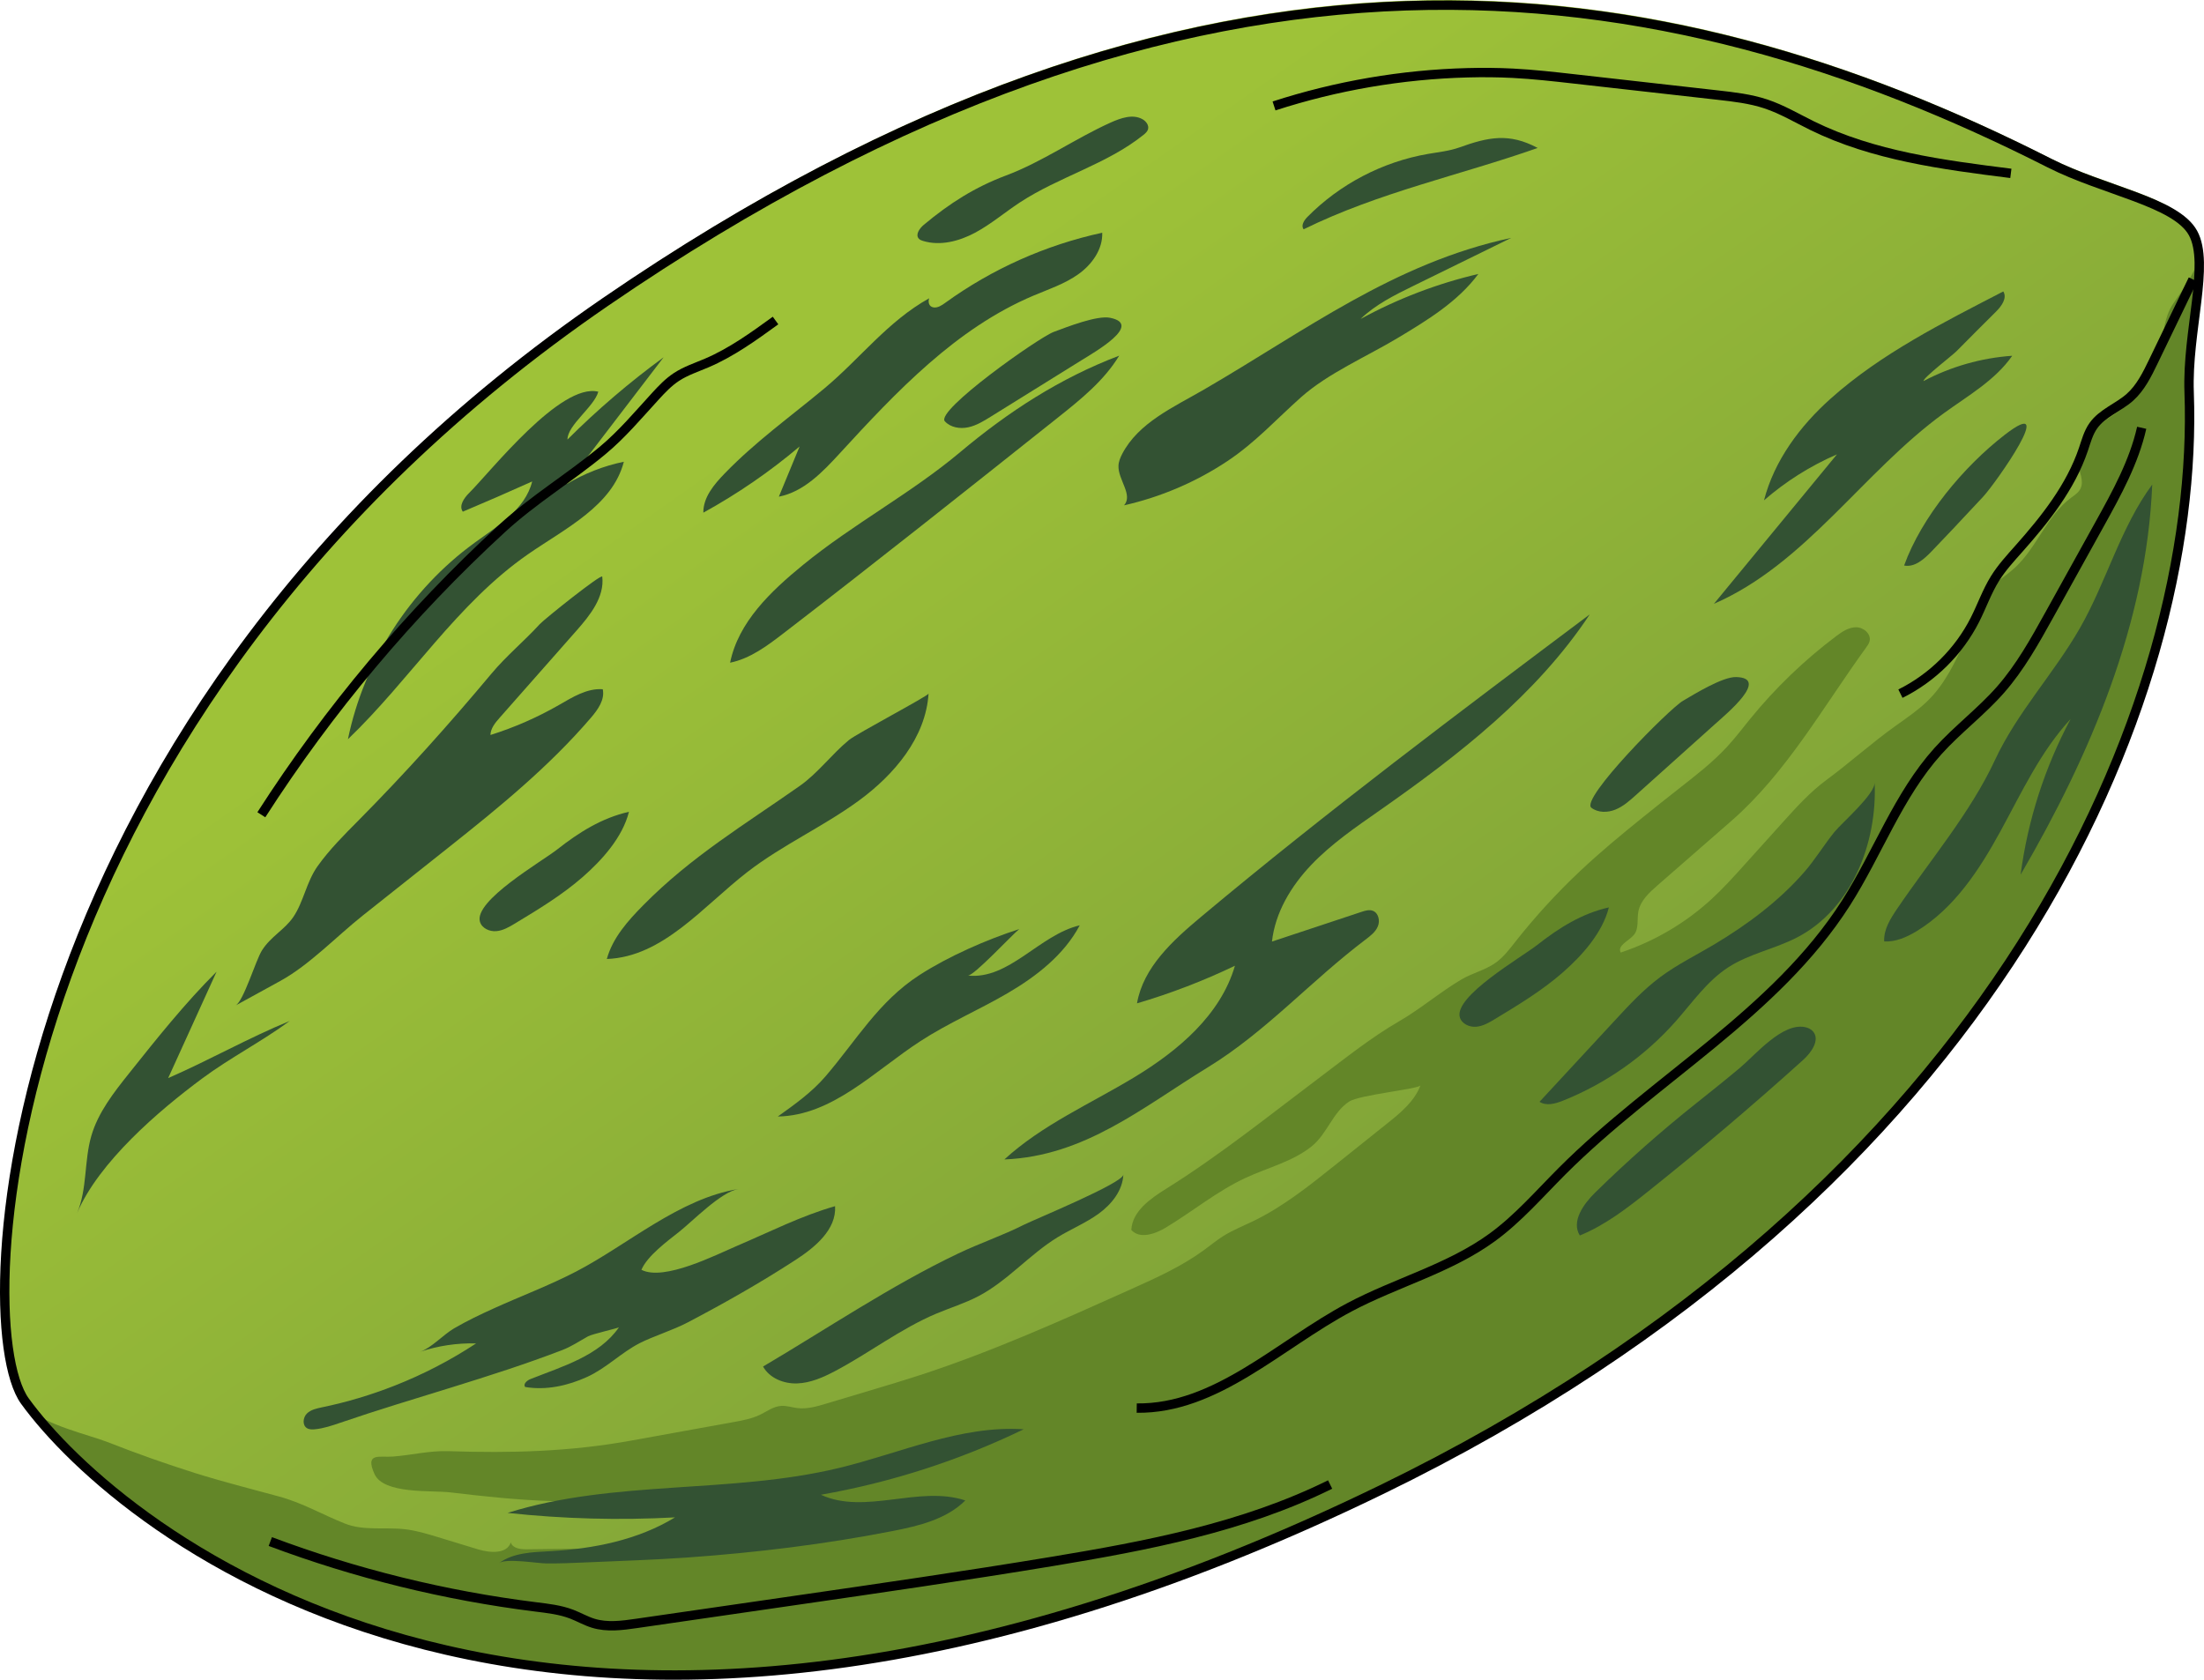
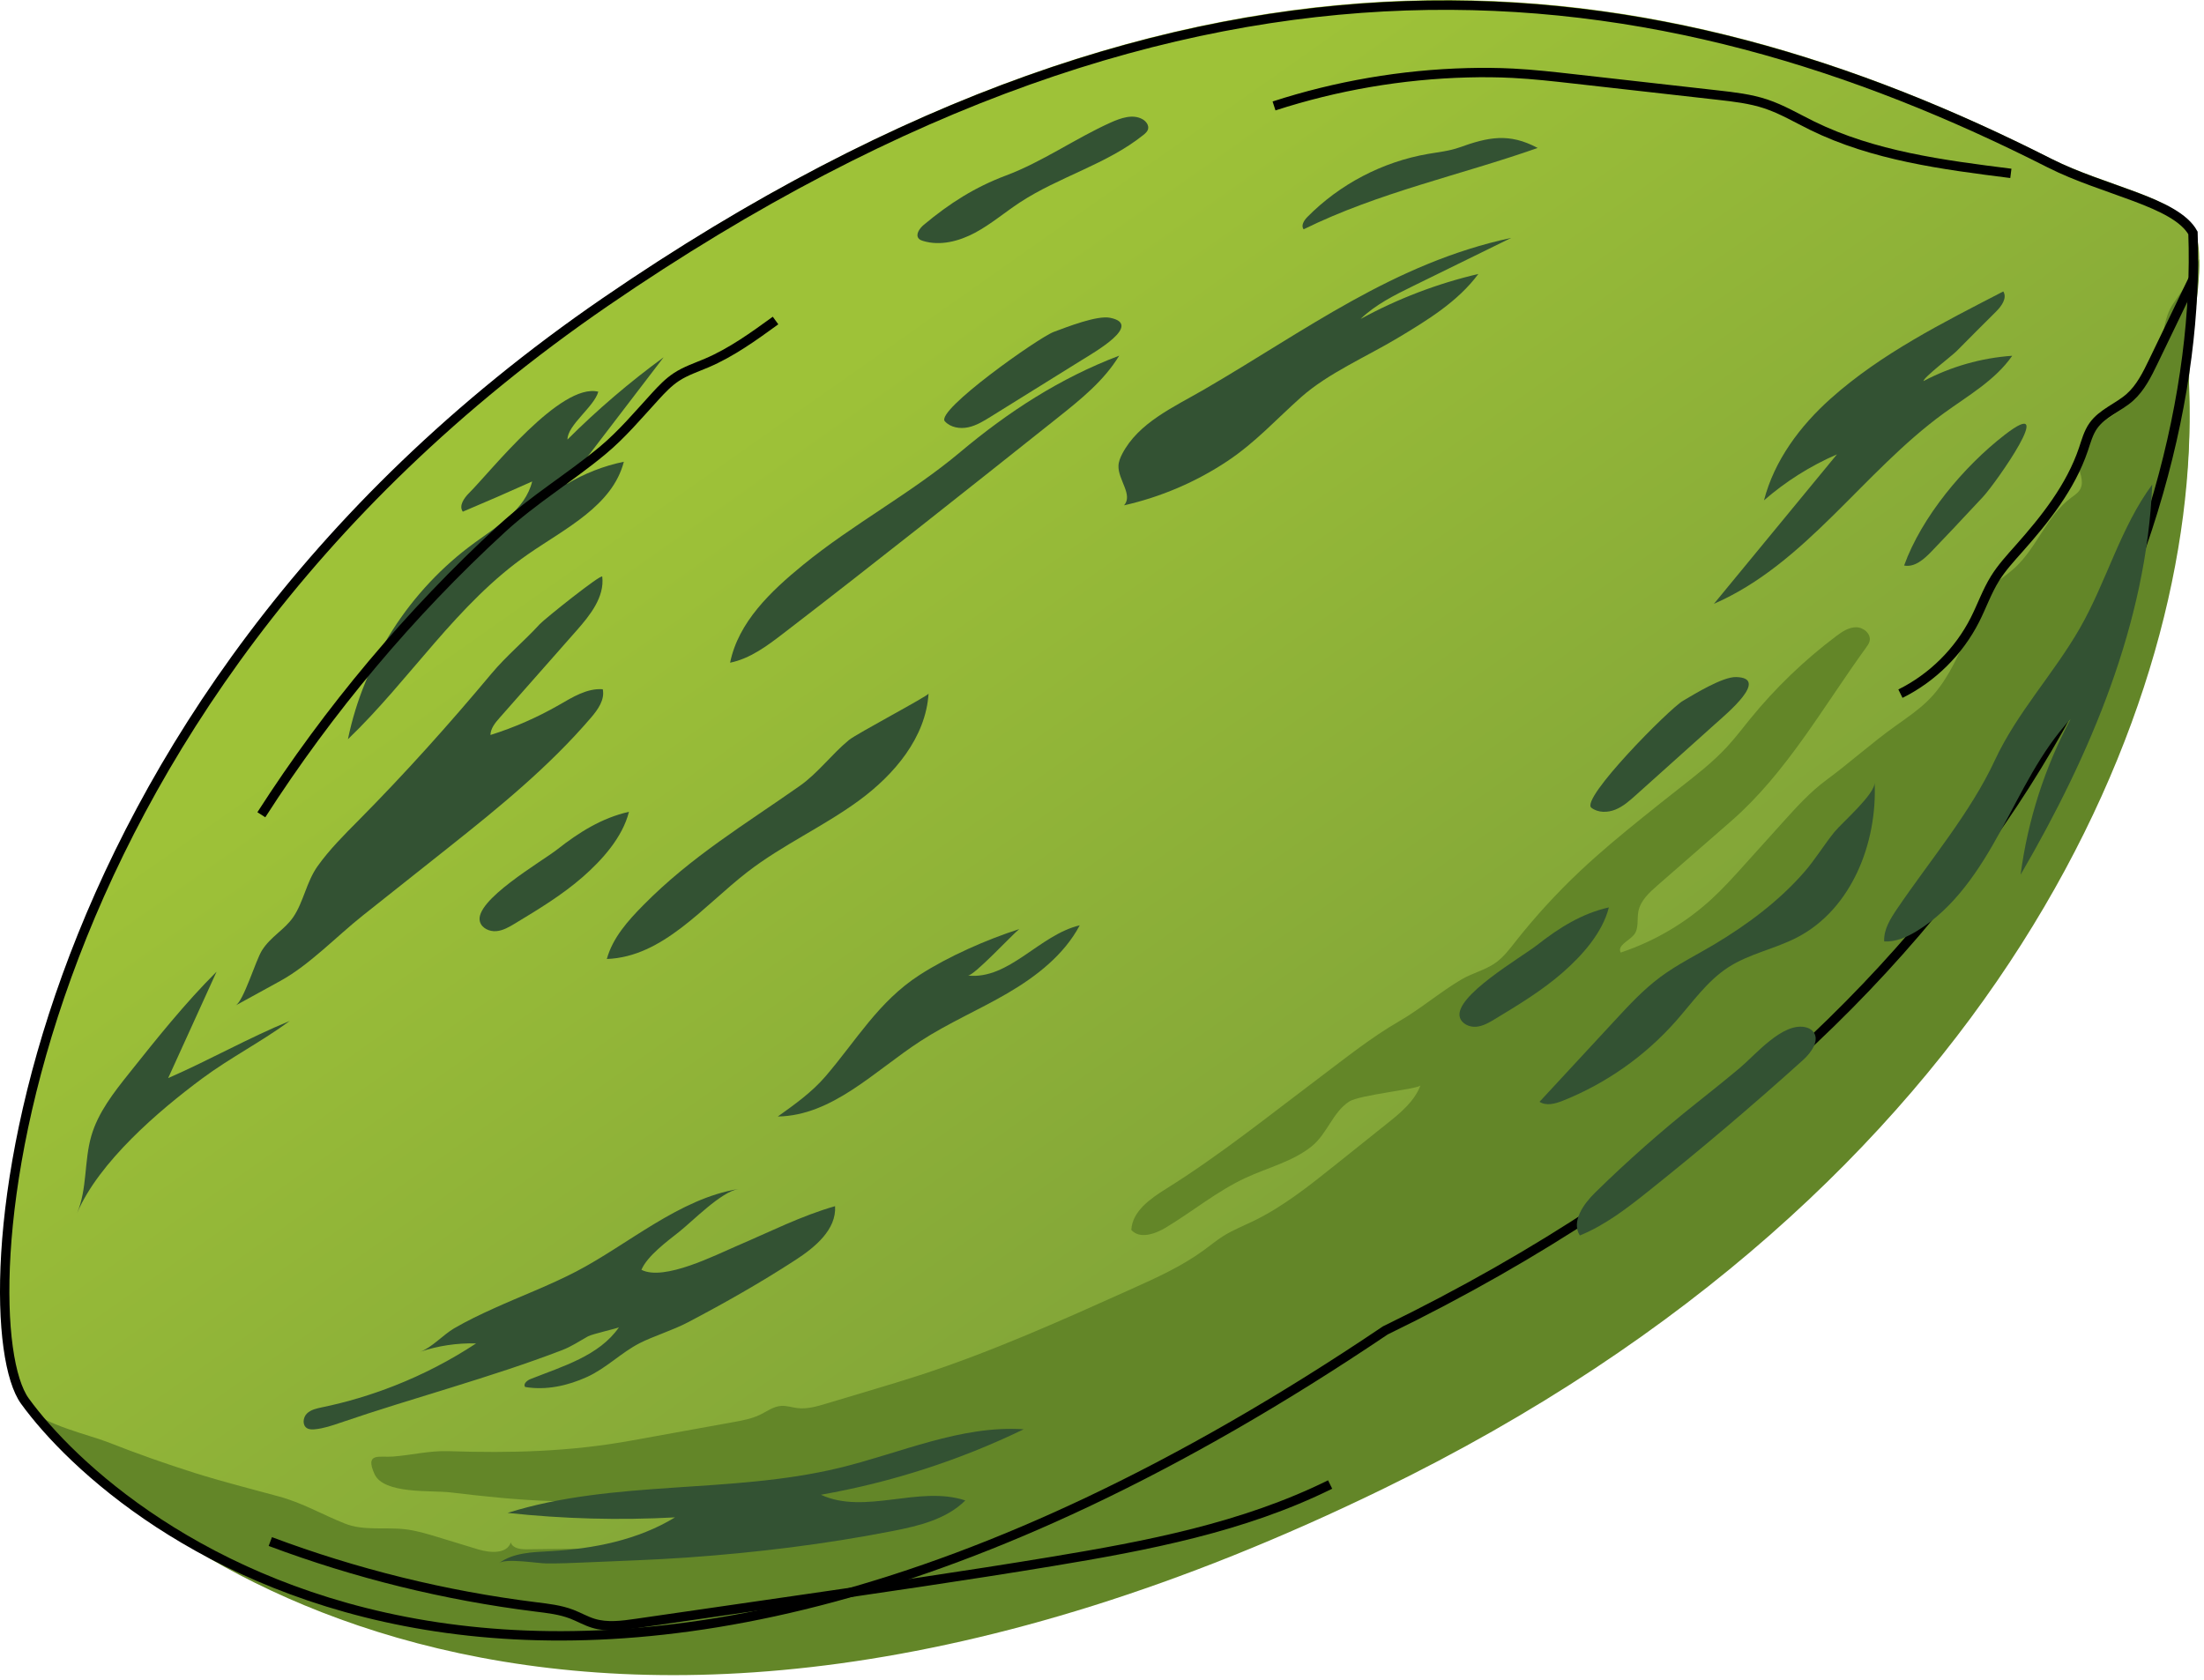
<svg xmlns="http://www.w3.org/2000/svg" version="1.1" id="Layer_1" x="0px" y="0px" width="235.039px" height="179.166px" viewBox="0 0 235.039 179.166" enable-background="new 0 0 235.039 179.166" xml:space="preserve">
  <g>
    <g>
      <g>
        <g>
          <linearGradient id="SVGID_1_" gradientUnits="userSpaceOnUse" x1="86.135" y1="40.965" x2="160.67" y2="146.796">
            <stop offset="0" style="stop-color:#9EC238" />
            <stop offset="1" style="stop-color:#7B9E38" />
          </linearGradient>
          <path fill="url(#SVGID_1_)" d="M2.652,148.889c-6.283-8.676-2.431-73.085,61.928-117.243      C128.105-11.94,177.36-4.045,218.601,16.865c5.784,2.933,13.442,4.132,15.263,7.435c1.821,3.301-0.647,10.495-0.409,16.988      c1.207,32.99-20.252,85-86.173,117.055C58.458,201.537,12.517,162.513,2.652,148.889z" />
          <path fill="#335233" d="M50.019,52.592c-0.54,0.539-1.11,1.366-0.664,1.985c2.479-1.044,4.944-2.119,7.396-3.224      c-0.733,2.979-3.677,4.749-6.158,6.553c-6.871,4.997-11.781,12.621-13.489,20.943c6.642-6.368,11.646-14.495,19.21-19.736      c3.988-2.764,9.003-5.164,10.215-9.863c-2.152,0.444-4.227,1.256-6.108,2.391c3.448-4.51,6.897-9.02,10.345-13.529      c-3.634,2.656-7.064,5.59-10.25,8.769c0-1.551,2.837-3.481,3.289-5.103C59.779,40.796,52.394,50.219,50.019,52.592z" />
          <path fill="#335233" d="M38.256,87.482c4.95-4.995,9.635-10.227,14.146-15.62c1.609-1.924,3.482-3.453,5.162-5.292      c0.478-0.523,6.619-5.443,6.663-5.06c0.25,2.18-1.298,4.113-2.75,5.759c-2.731,3.096-5.461,6.192-8.192,9.288      c-0.47,0.533-0.966,1.13-0.983,1.84c2.537-0.797,4.987-1.87,7.294-3.193c1.463-0.839,3.001-1.814,4.682-1.688      c0.241,1.11-0.513,2.17-1.252,3.032c-4.478,5.227-9.805,9.57-15.175,13.832c-3.059,2.428-6.118,4.855-9.177,7.283      c-2.789,2.214-5.663,5.256-8.778,6.966c-1.591,0.874-3.183,1.747-4.774,2.621c0.866-0.476,2.145-4.826,2.817-5.884      c0.944-1.487,2.416-2.197,3.339-3.555c1.101-1.618,1.398-3.753,2.599-5.434C35.149,90.595,36.718,89.034,38.256,87.482z" />
          <path fill="#638628" d="M207.77,71.874c-1.596,2.714-3.028,3.711-5.556,5.504c-2.595,1.84-4.887,3.934-7.436,5.813      c-1.752,1.292-3.222,2.921-4.679,4.538c-1.357,1.506-2.713,3.011-4.07,4.517c-1.135,1.26-2.273,2.522-3.522,3.669      c-2.776,2.547-6.096,4.499-9.672,5.685c-0.397-0.756,0.866-1.228,1.409-1.887c0.547-0.664,0.316-1.648,0.475-2.494      c0.216-1.148,1.148-2.005,2.028-2.773c1.69-1.475,3.38-2.95,5.07-4.425c0.938-0.819,1.876-1.637,2.814-2.456      c5.869-5.122,9.784-12.16,14.379-18.5c0.152-0.21,0.308-0.427,0.368-0.679c0.187-0.776-0.657-1.489-1.455-1.481      c-0.798,0.007-1.503,0.493-2.141,0.973c-3.378,2.543-6.447,5.496-9.117,8.774c-0.815,1-1.593,2.031-2.466,2.98      c-1.554,1.689-3.384,3.096-5.19,4.511c-1.284,1.007-2.561,2.022-3.831,3.047c-2.276,1.836-4.53,3.703-6.659,5.707      c-2.496,2.349-4.817,4.884-6.937,7.577c-0.628,0.798-1.252,1.622-2.078,2.212c-1.109,0.792-2.494,1.099-3.667,1.794      c-2.314,1.373-4.331,3.124-6.659,4.47c-2.93,1.693-5.661,3.883-8.361,5.914c-5.416,4.073-10.702,8.34-16.458,11.934      c-1.693,1.057-3.6,2.393-3.714,4.386c0.877,1.003,2.516,0.454,3.657-0.232c2.878-1.729,5.495-3.908,8.54-5.321      c2.329-1.081,4.987-1.722,7.025-3.348c1.673-1.335,2.235-3.624,4.003-4.783c1.12-0.735,7.465-1.337,7.614-1.737      c-0.634,1.702-2.115,2.921-3.534,4.055c-1.872,1.496-3.744,2.993-5.615,4.489c-2.749,2.198-5.529,4.415-8.698,5.947      c-1.052,0.509-2.145,0.941-3.137,1.558c-0.748,0.466-1.429,1.031-2.141,1.551c-2.362,1.724-5.05,2.935-7.717,4.135      c-7.42,3.337-14.858,6.68-22.595,9.197c-1.686,0.548-3.385,1.057-5.083,1.566c-1.617,0.484-3.234,0.969-4.851,1.453      c-1.002,0.3-2.039,0.604-3.078,0.478c-0.589-0.071-1.169-0.28-1.76-0.233c-0.812,0.065-1.499,0.594-2.233,0.948      c-0.88,0.424-1.854,0.602-2.815,0.776c-3.632,0.658-7.265,1.315-10.897,1.973c-6.55,1.186-12.813,1.352-19.492,1.13      c-2.079-0.069-3.954,0.434-5.98,0.578c-1.393,0.099-2.975-0.467-1.918,1.866c0.984,2.171,6.073,1.713,8.093,1.954      c3.626,0.432,7.262,0.823,10.915,0.929c5.761,0.168,11.49,1.705,17.327,1.216c2.934-0.246,5.881-0.746,8.804-0.399      c-1.913,2.412-5.16,3.287-8.212,3.686c-3.321,0.434-6.679,0.473-10.028,0.512c-3.562,0.042-7.124,0.083-10.685,0.125      c-0.659,0.008-1.491-0.103-1.683-0.733c-0.416,1.258-2.223,1.126-3.491,0.739c-1.422-0.433-2.843-0.867-4.265-1.3      c-1.157-0.353-2.322-0.707-3.524-0.845c-2.139-0.245-4.395,0.191-6.397-0.6c-2.404-0.95-4.471-2.19-7.004-2.883      c-3.015-0.825-6.038-1.58-9.021-2.521c-3.119-0.984-6.204-2.076-9.246-3.276c-1.937-0.764-7.001-1.92-8.254-3.568      c10.877,14.319,56.962,50.979,144.061,8.625c65.921-32.056,87.334-84.064,86.127-117.054      c-0.184-5.029,1.247-10.471,1.059-14.207c-0.753,1.958-1.709,3.192-2.79,4.803c-0.948,1.414-0.987,3.13-1.323,4.749      c-0.51,2.455-1.91,4.716-3.882,6.265c-1.066,0.838-2.289,1.472-3.295,2.381s-1.803,2.21-1.63,3.555      c0.121,0.941,0.692,1.929,0.254,2.77c-0.218,0.418-0.64,0.681-1.018,0.963c-2.559,1.908-3.611,5.278-5.959,7.44      c-1.217,1.121-2.779,1.916-3.663,3.315c-0.489,0.773-0.729,1.672-1.007,2.543c-0.575,1.799-1.337,3.538-2.269,5.18      C207.878,71.689,207.824,71.783,207.77,71.874z" />
-           <path fill="none" stroke="#000000" stroke-miterlimit="10" d="M2.652,149.438c-6.283-8.676-2.431-73.085,61.928-117.243      C128.105-11.391,177.36-3.496,218.601,17.414c5.784,2.933,13.442,4.132,15.263,7.435c1.821,3.301-0.647,10.495-0.409,16.988      c1.207,32.99-20.206,84.998-86.127,117.054C58.504,202.083,12.517,163.061,2.652,149.438z" />
-           <path fill="none" stroke="#000000" stroke-miterlimit="10" d="M121.223,150.192c8.49,0.105,15.185-6.769,22.682-10.752      c5-2.657,10.651-4.121,15.227-7.455c2.766-2.016,5.023-4.635,7.442-7.057c9.851-9.865,22.784-16.86,30.285-28.611      c3.404-5.333,5.574-11.498,9.808-16.2c2.085-2.316,4.613-4.203,6.67-6.545c2.101-2.392,3.661-5.201,5.205-7.985      c1.791-3.231,3.582-6.462,5.374-9.694c1.816-3.277,3.654-6.609,4.48-10.264" />
+           <path fill="none" stroke="#000000" stroke-miterlimit="10" d="M2.652,149.438c-6.283-8.676-2.431-73.085,61.928-117.243      C128.105-11.391,177.36-3.496,218.601,17.414c5.784,2.933,13.442,4.132,15.263,7.435c1.207,32.99-20.206,84.998-86.127,117.054C58.504,202.083,12.517,163.061,2.652,149.438z" />
          <path fill="none" stroke="#000000" stroke-miterlimit="10" d="M141.847,158.343c-9.255,4.58-19.558,6.538-29.746,8.222      c-9.148,1.512-18.324,2.842-27.5,4.171c-5.563,0.806-11.127,1.612-16.69,2.419c-1.548,0.224-3.157,0.445-4.652-0.015      c-0.789-0.243-1.51-0.665-2.281-0.963c-1.226-0.473-2.549-0.619-3.853-0.781c-9.662-1.205-19.181-3.549-28.298-6.97" />
          <path fill="none" stroke="#000000" stroke-miterlimit="10" d="M214.441,18.492c-7.247-0.913-14.648-1.871-21.204-5.093      c-1.631-0.802-3.205-1.742-4.93-2.315c-1.649-0.548-3.39-0.746-5.117-0.941c-5.109-0.576-10.219-1.152-15.328-1.728      c-2.168-0.244-4.337-0.489-6.516-0.602c-1.611-0.083-3.225-0.095-4.838-0.053c-7.003,0.183-13.979,1.379-20.643,3.54" />
          <path fill="none" stroke="#000000" stroke-miterlimit="10" d="M233.864,29.805c-1.409,2.92-2.818,5.839-4.227,8.759      c-0.666,1.38-1.36,2.797-2.504,3.815c-1.237,1.1-2.944,1.68-3.898,3.033c-0.529,0.749-0.766,1.658-1.06,2.527      c-1.36,4.016-4.066,7.424-6.883,10.594c-0.903,1.016-1.829,2.025-2.546,3.18c-0.862,1.387-1.4,2.948-2.139,4.404      c-1.715,3.381-4.544,6.186-7.941,7.87" />
          <path fill="none" stroke="#000000" stroke-miterlimit="10" d="M27.87,86.905c7.189-11.203,15.821-21.478,25.616-30.491      c3.42-3.147,7.246-5.43,10.773-8.361c2.079-1.727,3.822-3.815,5.649-5.807c0.68-0.741,1.381-1.478,2.221-2.032      c0.998-0.657,2.15-1.03,3.248-1.5c2.646-1.131,4.999-2.836,7.328-4.526" />
        </g>
        <path fill="#335233" d="M53.227,166.723c1.523-1.12,3.552-1.163,5.44-1.268c4.64-0.256,9.35-1.189,13.318-3.607     c-5.952,0.323-11.93,0.163-17.856-0.479c11.371-3.562,23.769-1.997,35.353-4.794c6.553-1.582,12.963-4.569,19.689-4.124     c-6.842,3.311-14.144,5.669-21.63,6.983c4.717,2.186,10.466-1.034,15.399,0.609c-2.008,2.002-4.936,2.71-7.719,3.255     c-7.227,1.416-14.551,2.307-21.895,2.829c-3.623,0.258-7.247,0.363-10.875,0.526c-1.402,0.063-2.779,0.12-4.188,0.108     C57.296,166.754,53.965,166.179,53.227,166.723z" />
-         <path fill="#335233" d="M107.108,123.671c4.035-3.698,9.16-5.929,13.844-8.76c4.684-2.831,9.216-6.646,10.744-11.902     c-3.366,1.615-6.862,2.958-10.444,4.011c0.667-3.847,3.821-6.707,6.815-9.213c13.434-11.244,27.455-21.763,41.468-32.275     c-5.673,8.566-13.978,15.012-22.394,20.904c-2.554,1.788-5.154,3.559-7.305,5.816c-2.151,2.257-3.849,5.079-4.19,8.178     c3.186-1.057,6.371-2.113,9.557-3.17c0.386-0.128,0.808-0.256,1.19-0.116c0.614,0.225,0.797,1.064,0.544,1.667     c-0.253,0.603-0.802,1.021-1.323,1.415c-5.804,4.382-10.608,9.824-16.806,13.618C121.838,118.111,115.7,123.318,107.108,123.671z     " />
-         <path fill="#335233" d="M81.375,145.758c0.692,1.249,2.221,1.854,3.648,1.801s2.773-0.652,4.036-1.319     c3.66-1.933,6.975-4.515,10.789-6.124c1.49-0.628,3.047-1.104,4.48-1.854c3.122-1.633,5.46-4.46,8.465-6.298     c1.443-0.882,3.029-1.529,4.394-2.526c1.366-0.997,2.534-2.461,2.609-4.15c-0.041,0.909-9.446,4.765-10.618,5.355     c-2.281,1.149-4.685,1.959-6.984,3.054C95.016,137.119,88.22,141.717,81.375,145.758z" />
        <path fill="#335233" d="M8.215,129.401c1.1-2.573,0.744-5.54,1.52-8.228c0.727-2.52,2.399-4.641,4.033-6.693     c2.972-3.73,5.952-7.47,9.329-10.838c-1.721,3.784-3.443,7.567-5.164,11.351c4.37-1.903,8.572-4.295,12.969-6.098     c-2.978,2.198-6.327,3.905-9.314,6.119C16.919,118.474,10.553,123.929,8.215,129.401z" />
        <path fill="#335233" d="M128.389,41.554c-3.249,1.884-6.985,3.532-8.717,6.865c-0.205,0.396-0.38,0.82-0.396,1.265     c-0.053,1.485,1.578,3.101,0.596,4.215c3.924-0.884,7.683-2.494,11.031-4.724c2.986-1.989,5.218-4.471,7.827-6.792     c2.901-2.582,7.034-4.354,10.362-6.354c3.147-1.891,6.378-3.857,8.563-6.808c-4.379,1.024-8.617,2.645-12.562,4.803     c1.603-1.547,3.639-2.553,5.639-3.534c3.477-1.706,6.954-3.412,10.432-5.118C148.656,28.047,139.153,35.312,128.389,41.554z" />
        <path fill="#335233" d="M199.916,83.451c0.057,1.255-3.477,4.294-4.277,5.277c-1.116,1.37-2.044,2.929-3.226,4.285     c-2.7,3.099-6.074,5.61-9.588,7.712c-1.935,1.157-3.973,2.153-5.781,3.5c-1.788,1.331-3.314,2.977-4.828,4.613     c-2.679,2.894-5.358,5.788-8.037,8.682c0.73,0.478,1.7,0.201,2.51-0.123c4.598-1.839,8.756-4.769,12.033-8.482     c1.774-2.01,3.338-4.285,5.589-5.742c2.254-1.459,4.996-1.962,7.376-3.206C197.444,96.959,200.209,89.94,199.916,83.451z" />
        <path fill="#335233" d="M170.1,127.215c-1.251,1.228-2.554,3.078-1.624,4.565c2.706-1.102,5.052-2.919,7.336-4.741     c5.637-4.497,11.138-9.165,16.492-13.996c0.888-0.801,1.821-2.154,1.024-3.045c-0.215-0.24-0.524-0.381-0.84-0.443     c-2.437-0.482-5.275,2.946-6.923,4.33c-1.52,1.276-3.07,2.511-4.622,3.747C177.17,120.634,173.541,123.835,170.1,127.215z" />
        <path fill="#335233" d="M202.341,96.893c-0.723,1.066-1.477,2.236-1.407,3.522c1.228,0.069,2.413-0.457,3.464-1.096     c4.02-2.448,6.703-6.566,8.958-10.698c2.254-4.132,4.266-8.483,7.463-11.938c-2.759,5.157-4.577,10.815-5.337,16.614     c7.44-12.778,13.43-26.839,14.037-41.614c-3.404,4.608-4.869,10.351-7.718,15.321c-2.803,4.89-6.684,8.966-9.071,14.099     C210.133,86.684,205.797,91.799,202.341,96.893z" />
-         <path fill="#335233" d="M77.296,50.487c-1.139,1.175-2.314,2.558-2.289,4.194c3.645-2.004,7.089-4.373,10.265-7.059     c-0.738,1.785-1.475,3.57-2.213,5.355c2.652-0.519,4.663-2.623,6.49-4.614c6.052-6.596,12.406-13.339,20.65-16.825     c1.635-0.691,3.349-1.257,4.795-2.287c1.446-1.029,2.617-2.653,2.55-4.427c-6.012,1.301-11.748,3.862-16.731,7.469     c-0.381,0.276-0.815,0.572-1.279,0.493c-0.483-0.083-0.583-0.588-0.445-0.971c-4.444,2.475-7.365,6.442-11.191,9.627     C84.327,44.415,80.595,47.083,77.296,50.487z" />
        <path fill="#335233" d="M85.632,60.259c-3.426,2.8-6.894,6.089-7.772,10.426c2.137-0.434,3.951-1.796,5.68-3.125     C93.374,60,103.082,52.28,112.79,44.56c2.447-1.946,4.946-3.95,6.564-6.625c-6.301,2.395-11.82,5.97-16.957,10.289     C97.174,52.614,90.965,55.9,85.632,60.259z" />
        <path fill="#335233" d="M118.431,13.077c1.087-0.49,2.387-0.948,3.42-0.352c0.373,0.215,0.69,0.635,0.579,1.051     c-0.07,0.261-0.287,0.451-0.498,0.62c-3.914,3.137-8.986,4.447-13.179,7.202c-1.606,1.055-3.078,2.32-4.772,3.226     s-3.708,1.436-5.546,0.875c-0.161-0.049-0.326-0.11-0.442-0.232c-0.409-0.427,0.064-1.105,0.519-1.485     c2.759-2.303,5.448-4.017,8.782-5.268C111.168,17.261,114.645,14.783,118.431,13.077z" />
      </g>
      <path fill="#335233" d="M68.6,96.551c-1.641,1.663-3.269,3.484-3.886,5.738c5.999-0.224,10.255-5.619,15.005-9.291    c3.716-2.873,8.068-4.821,11.86-7.594c3.791-2.773,7.148-6.738,7.444-11.426c-0.016,0.247-7.651,4.266-8.488,4.953    c-1.84,1.512-3.291,3.517-5.234,4.885C79.424,87.953,73.751,91.329,68.6,96.551z" />
      <path fill="#335233" d="M205.123,40.649c0-0.383,3.059-2.721,3.519-3.184c1.397-1.409,2.798-2.821,4.21-4.218    c0.591-0.585,1.225-1.457,0.782-2.161c-6.39,3.313-13.006,6.604-18.409,11.432c-3.271,2.922-6.012,6.6-7.108,10.848    c2.322-2.021,4.957-3.681,7.782-4.904c-4.374,5.314-8.748,10.628-13.122,15.942c9.793-4.257,15.899-14.07,24.539-20.344    c2.577-1.871,5.455-3.497,7.272-6.112C211.291,38.176,208.044,39.103,205.123,40.649z" />
    </g>
    <path fill="#335233" d="M42.093,147.794c-2.507,0.988-5.098,1.763-7.736,2.311c-0.584,0.121-1.206,0.25-1.63,0.669   c-0.424,0.419-0.502,1.238,0.003,1.554c0.243,0.152,0.549,0.151,0.834,0.125c0.938-0.087,1.839-0.395,2.73-0.7   c7.833-2.683,15.957-4.792,23.626-7.735c1.051-0.403,1.805-0.935,2.791-1.482c0.426-0.237,3.242-0.884,3.296-0.962   c-2.115,3.049-6.005,4.158-9.453,5.528c-0.364,0.145-0.799,0.538-0.546,0.838c2.225,0.376,4.53-0.132,6.584-1.065   c2.067-0.939,3.653-2.601,5.624-3.611c1.4-0.717,3.527-1.374,5.134-2.217c3.915-2.053,7.763-4.24,11.472-6.647   c2.097-1.361,4.389-3.251,4.232-5.746c-3.606,1.028-6.962,2.742-10.4,4.207c-2.351,1.002-7.837,3.819-10.252,2.58   c0.617-1.468,2.746-3.041,4.003-4.035c1.482-1.172,4.486-4.285,6.344-4.582c-6.292,1.007-11.786,5.933-17.322,8.809   c-2.84,1.475-5.844,2.598-8.755,3.918c-1.448,0.656-2.886,1.342-4.26,2.143c-1.106,0.645-2.435,2.098-3.598,2.486   c1.914-0.639,3.941-0.941,5.958-0.887C48.047,145.087,45.131,146.597,42.093,147.794z" />
    <path fill="#335233" d="M88.015,114.828c-1.444,1.678-3.266,2.978-5.069,4.262c5.819-0.094,10.305-4.847,15.182-8.023   c2.982-1.941,6.277-3.349,9.349-5.145c3.071-1.797,6-4.083,7.669-7.225c-4.319,1.021-7.521,5.827-11.934,5.359   c0.625,0.066,4.716-4.349,5.483-4.957c-3.467,1.115-7.538,2.9-10.631,4.896C93.681,106.822,91.313,110.995,88.015,114.828z" />
    <path fill="#335233" d="M139.025,24.456c-0.314-0.39,0.04-0.951,0.391-1.308c3.458-3.509,8.033-5.899,12.888-6.734   c1.118-0.192,2.26-0.307,3.328-0.689c3.084-1.104,5.29-1.579,8.349,0.057C155.605,18.726,147.076,20.498,139.025,24.456z" />
    <path fill="#335233" d="M203.058,60.321c1.128,0.218,2.136-0.681,2.931-1.511c0.765-0.798,1.527-1.598,2.286-2.401   c1.075-1.136,2.144-2.278,3.207-3.425c1.371-1.478,8.123-11.105,2.297-6.598C209.42,49.76,204.93,55.127,203.058,60.321z" />
    <path fill="#335233" d="M169.708,86.158c0.71,0.546,1.729,0.533,2.56,0.197c0.831-0.336,1.516-0.946,2.182-1.544   c2.816-2.526,5.631-5.053,8.447-7.579c1.289-1.157,5.834-4.927,2.244-5.015c-1.429-0.035-4.35,1.761-5.657,2.527   C177.991,75.619,168.492,85.222,169.708,86.158z" />
    <path fill="#335233" d="M100.761,44.938c0.604,0.662,1.61,0.826,2.487,0.64s1.657-0.668,2.418-1.141   c3.213-1.998,6.425-3.995,9.638-5.993c1.471-0.915,6.603-3.835,3.083-4.547c-1.401-0.283-4.591,0.977-6.011,1.504   C110.752,36.003,99.726,43.805,100.761,44.938z" />
    <path fill="#335233" d="M155.683,108.516c0.208,0.698,1.026,1.063,1.751,0.999c0.725-0.063,1.377-0.45,2-0.826   c2.499-1.51,5.012-3.031,7.21-4.952c2.066-1.806,4.254-4.241,4.928-6.951c-2.881,0.644-5.347,2.202-7.638,4.005   C162.274,102.097,155.014,106.269,155.683,108.516z" />
    <path fill="#335233" d="M51.183,98.32c0.208,0.698,1.026,1.063,1.751,0.999s1.377-0.45,2-0.826c2.499-1.51,5.012-3.031,7.21-4.952   c2.066-1.806,4.254-4.241,4.928-6.951c-2.881,0.644-5.347,2.202-7.638,4.005C57.774,91.901,50.514,96.073,51.183,98.32z" />
  </g>
</svg>